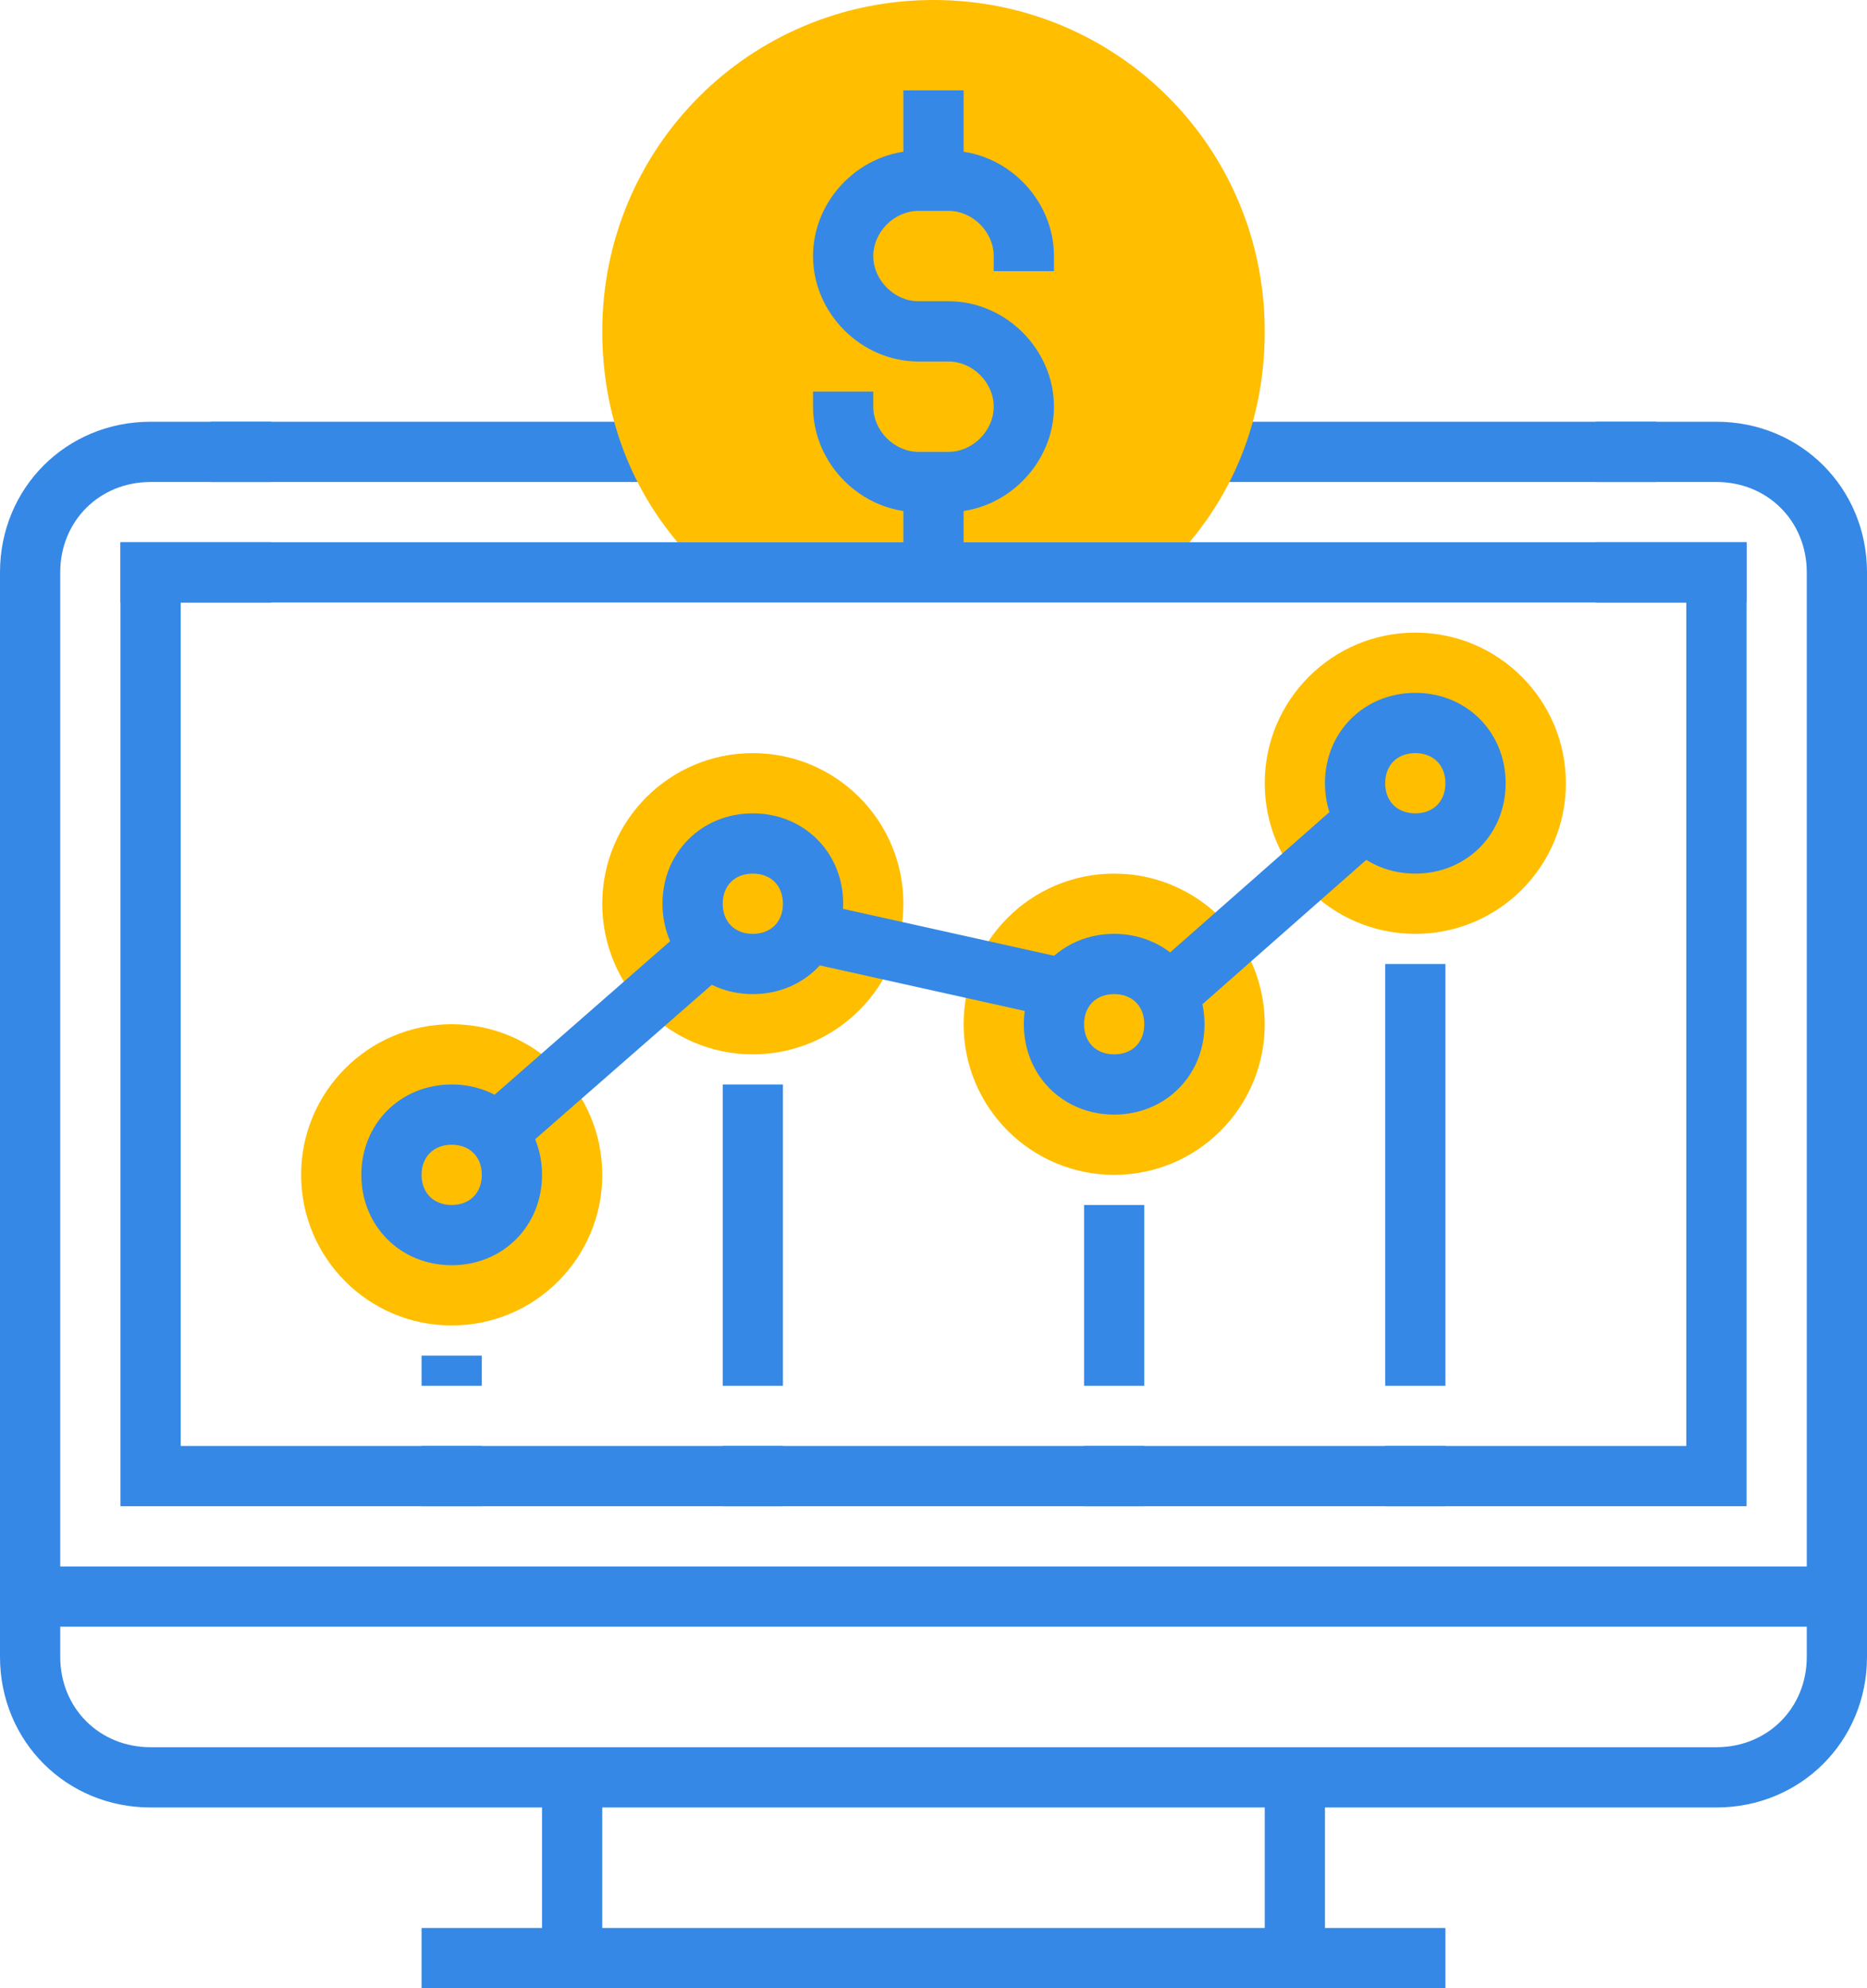
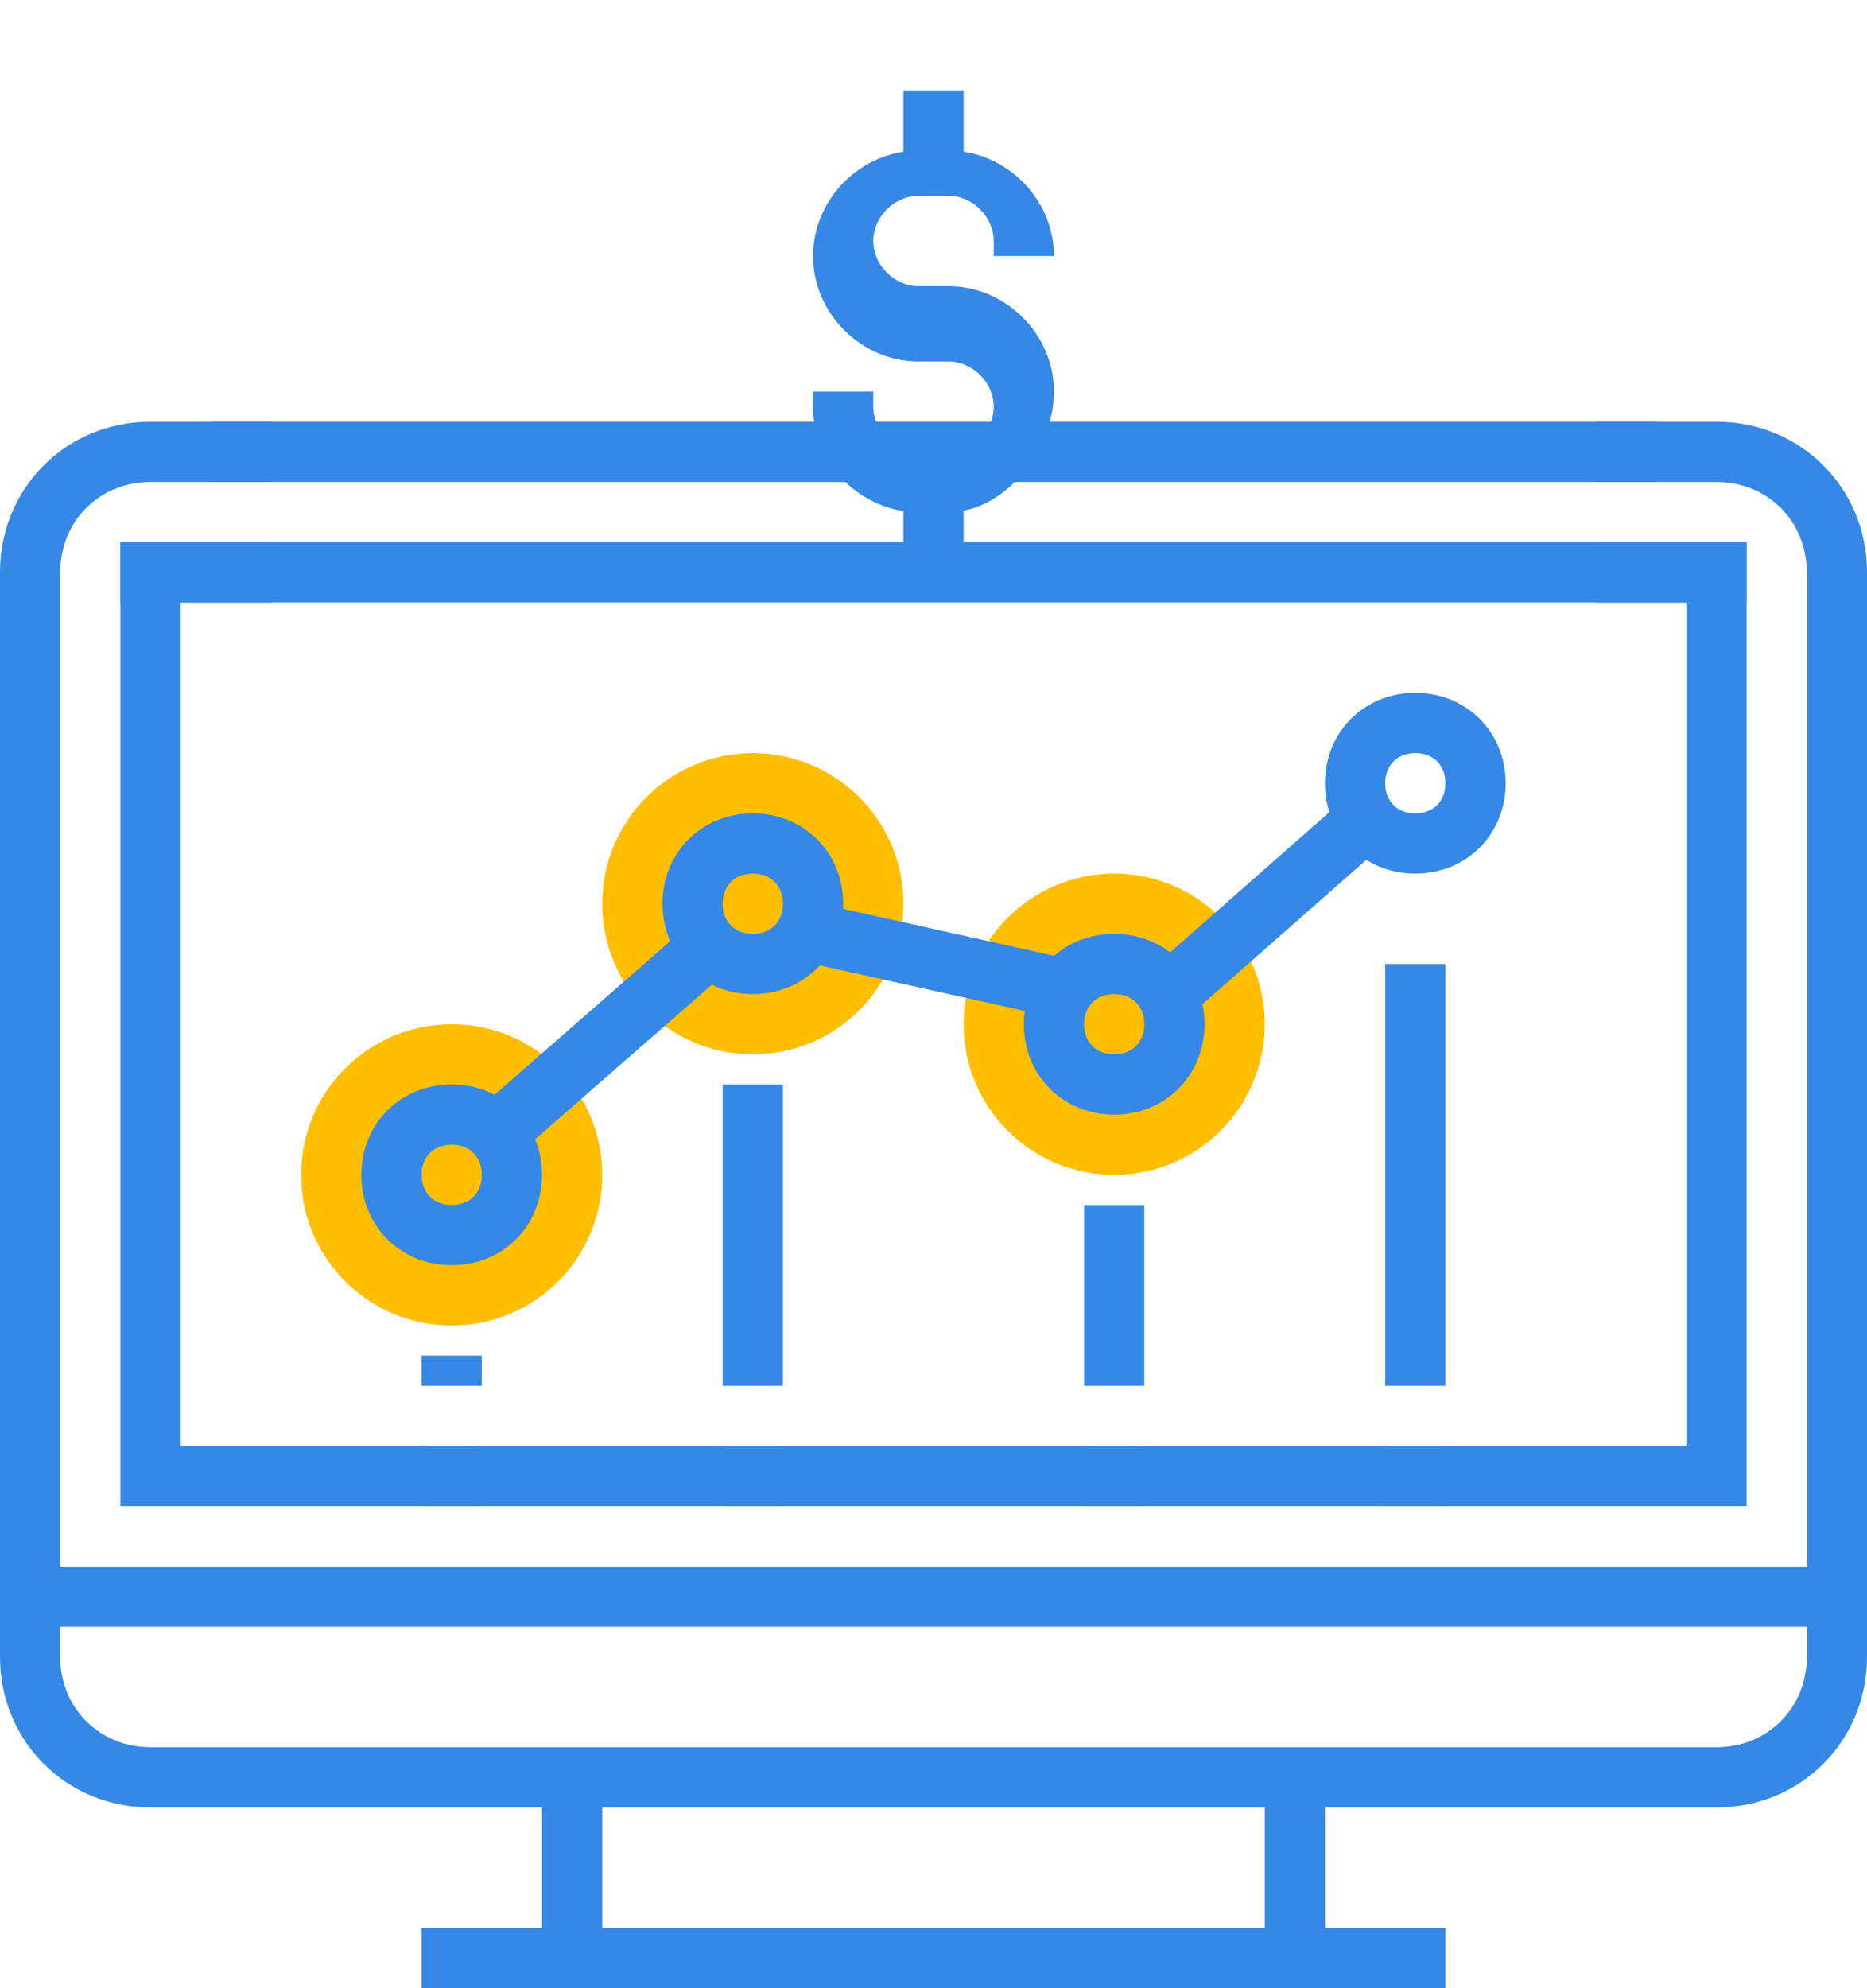
<svg xmlns="http://www.w3.org/2000/svg" width="62" height="66" viewBox="0 0 62 66">
  <g fill="none" fill-rule="nonzero">
    <g transform="translate(7)">
-       <circle cx="40" cy="26" r="5" fill="#FFBE00" />
      <circle cx="30" cy="34" r="5" fill="#FFBE00" />
      <circle cx="8" cy="39" r="5" fill="#FFBE00" />
      <circle cx="18" cy="30" r="5" fill="#FFBE00" />
      <path fill="#3588E5" d="M0 14h48v2H0z" />
-       <path fill="#FFBE00" d="M24 0c-6.1 0-11 4.9-11 11 0 2.7.9 5.1 2.5 7h17c1.6-1.9 2.5-4.3 2.5-7 0-6.1-4.9-11-11-11z" />
-       <path fill="#3588E5" d="M24.5 17h-1c-1.9 0-3.5-1.6-3.5-3.5V13h2v.5c0 .8.7 1.5 1.5 1.5h1c.8 0 1.5-.7 1.5-1.5s-.7-1.5-1.5-1.5h-1c-1.9 0-3.5-1.6-3.5-3.5S21.6 5 23.5 5h1C26.4 5 28 6.6 28 8.5V9h-2v-.5c0-.8-.7-1.5-1.5-1.5h-1c-.8 0-1.5.7-1.5 1.5s.7 1.5 1.5 1.5h1c1.9 0 3.5 1.6 3.5 3.5S26.4 17 24.5 17z" />
+       <path fill="#3588E5" d="M24.5 17h-1c-1.9 0-3.5-1.6-3.5-3.5V13h2v.5c0 .8.7 1.5 1.5 1.5h1c.8 0 1.5-.7 1.5-1.5s-.7-1.5-1.5-1.5h-1c-1.9 0-3.5-1.6-3.5-3.5S21.6 5 23.5 5h1C26.4 5 28 6.6 28 8.5h-2v-.5c0-.8-.7-1.5-1.5-1.5h-1c-.8 0-1.5.7-1.5 1.5s.7 1.5 1.5 1.5h1c1.9 0 3.5 1.6 3.5 3.5S26.4 17 24.5 17z" />
      <path fill="#3588E5" d="M23 3h2v3h-2zM23 16h2v3h-2z" />
    </g>
    <g fill="#3588E5">
      <path d="M57 60H5c-2.8 0-5-2.2-5-5V19c0-2.8 2.2-5 5-5h4v2H5c-1.7 0-3 1.3-3 3v36c0 1.7 1.3 3 3 3h52c1.7 0 3-1.3 3-3V19c0-1.7-1.3-3-3-3h-4v-2h4c2.8 0 5 2.2 5 5v36c0 2.8-2.2 5-5 5z" />
      <path d="M42 59h2v6h-2zM18 59h2v6h-2z" />
      <path d="M14 64h34v2H14zM1 52h60v2H1zM4 18h54v2H4z" />
      <path d="M58 50H4V18h5v2H6v28h50V20h-3v-2h5z" />
      <path d="M15 42c-1.7 0-3-1.3-3-3s1.3-3 3-3 3 1.3 3 3-1.3 3-3 3zm0-4c-.6 0-1 .4-1 1s.4 1 1 1 1-.4 1-1-.4-1-1-1zM25 33c-1.7 0-3-1.3-3-3s1.3-3 3-3 3 1.3 3 3-1.3 3-3 3zm0-4c-.6 0-1 .4-1 1s.4 1 1 1 1-.4 1-1-.4-1-1-1zM37 37c-1.7 0-3-1.3-3-3s1.3-3 3-3 3 1.3 3 3-1.3 3-3 3zm0-4c-.6 0-1 .4-1 1s.4 1 1 1 1-.4 1-1-.4-1-1-1zM47 29c-1.7 0-3-1.3-3-3s1.3-3 3-3 3 1.3 3 3-1.3 3-3 3zm0-4c-.6 0-1 .4-1 1s.4 1 1 1 1-.4 1-1-.4-1-1-1z" />
      <path d="M15.387 37.247l7.98-6.977 1.316 1.506-7.98 6.976zM26.788 31.95l.434-1.952 8.981 1.996-.434 1.952zM37.817 32.532l6.754-5.947 1.322 1.5-6.755 5.948zM14 45h2v1h-2zM24 36h2v10h-2zM36 40h2v6h-2zM46 32h2v14h-2zM46 48h2v2h-2zM14 48h2v2h-2zM24 48h2v2h-2zM36 48h2v2h-2z" />
    </g>
  </g>
</svg>